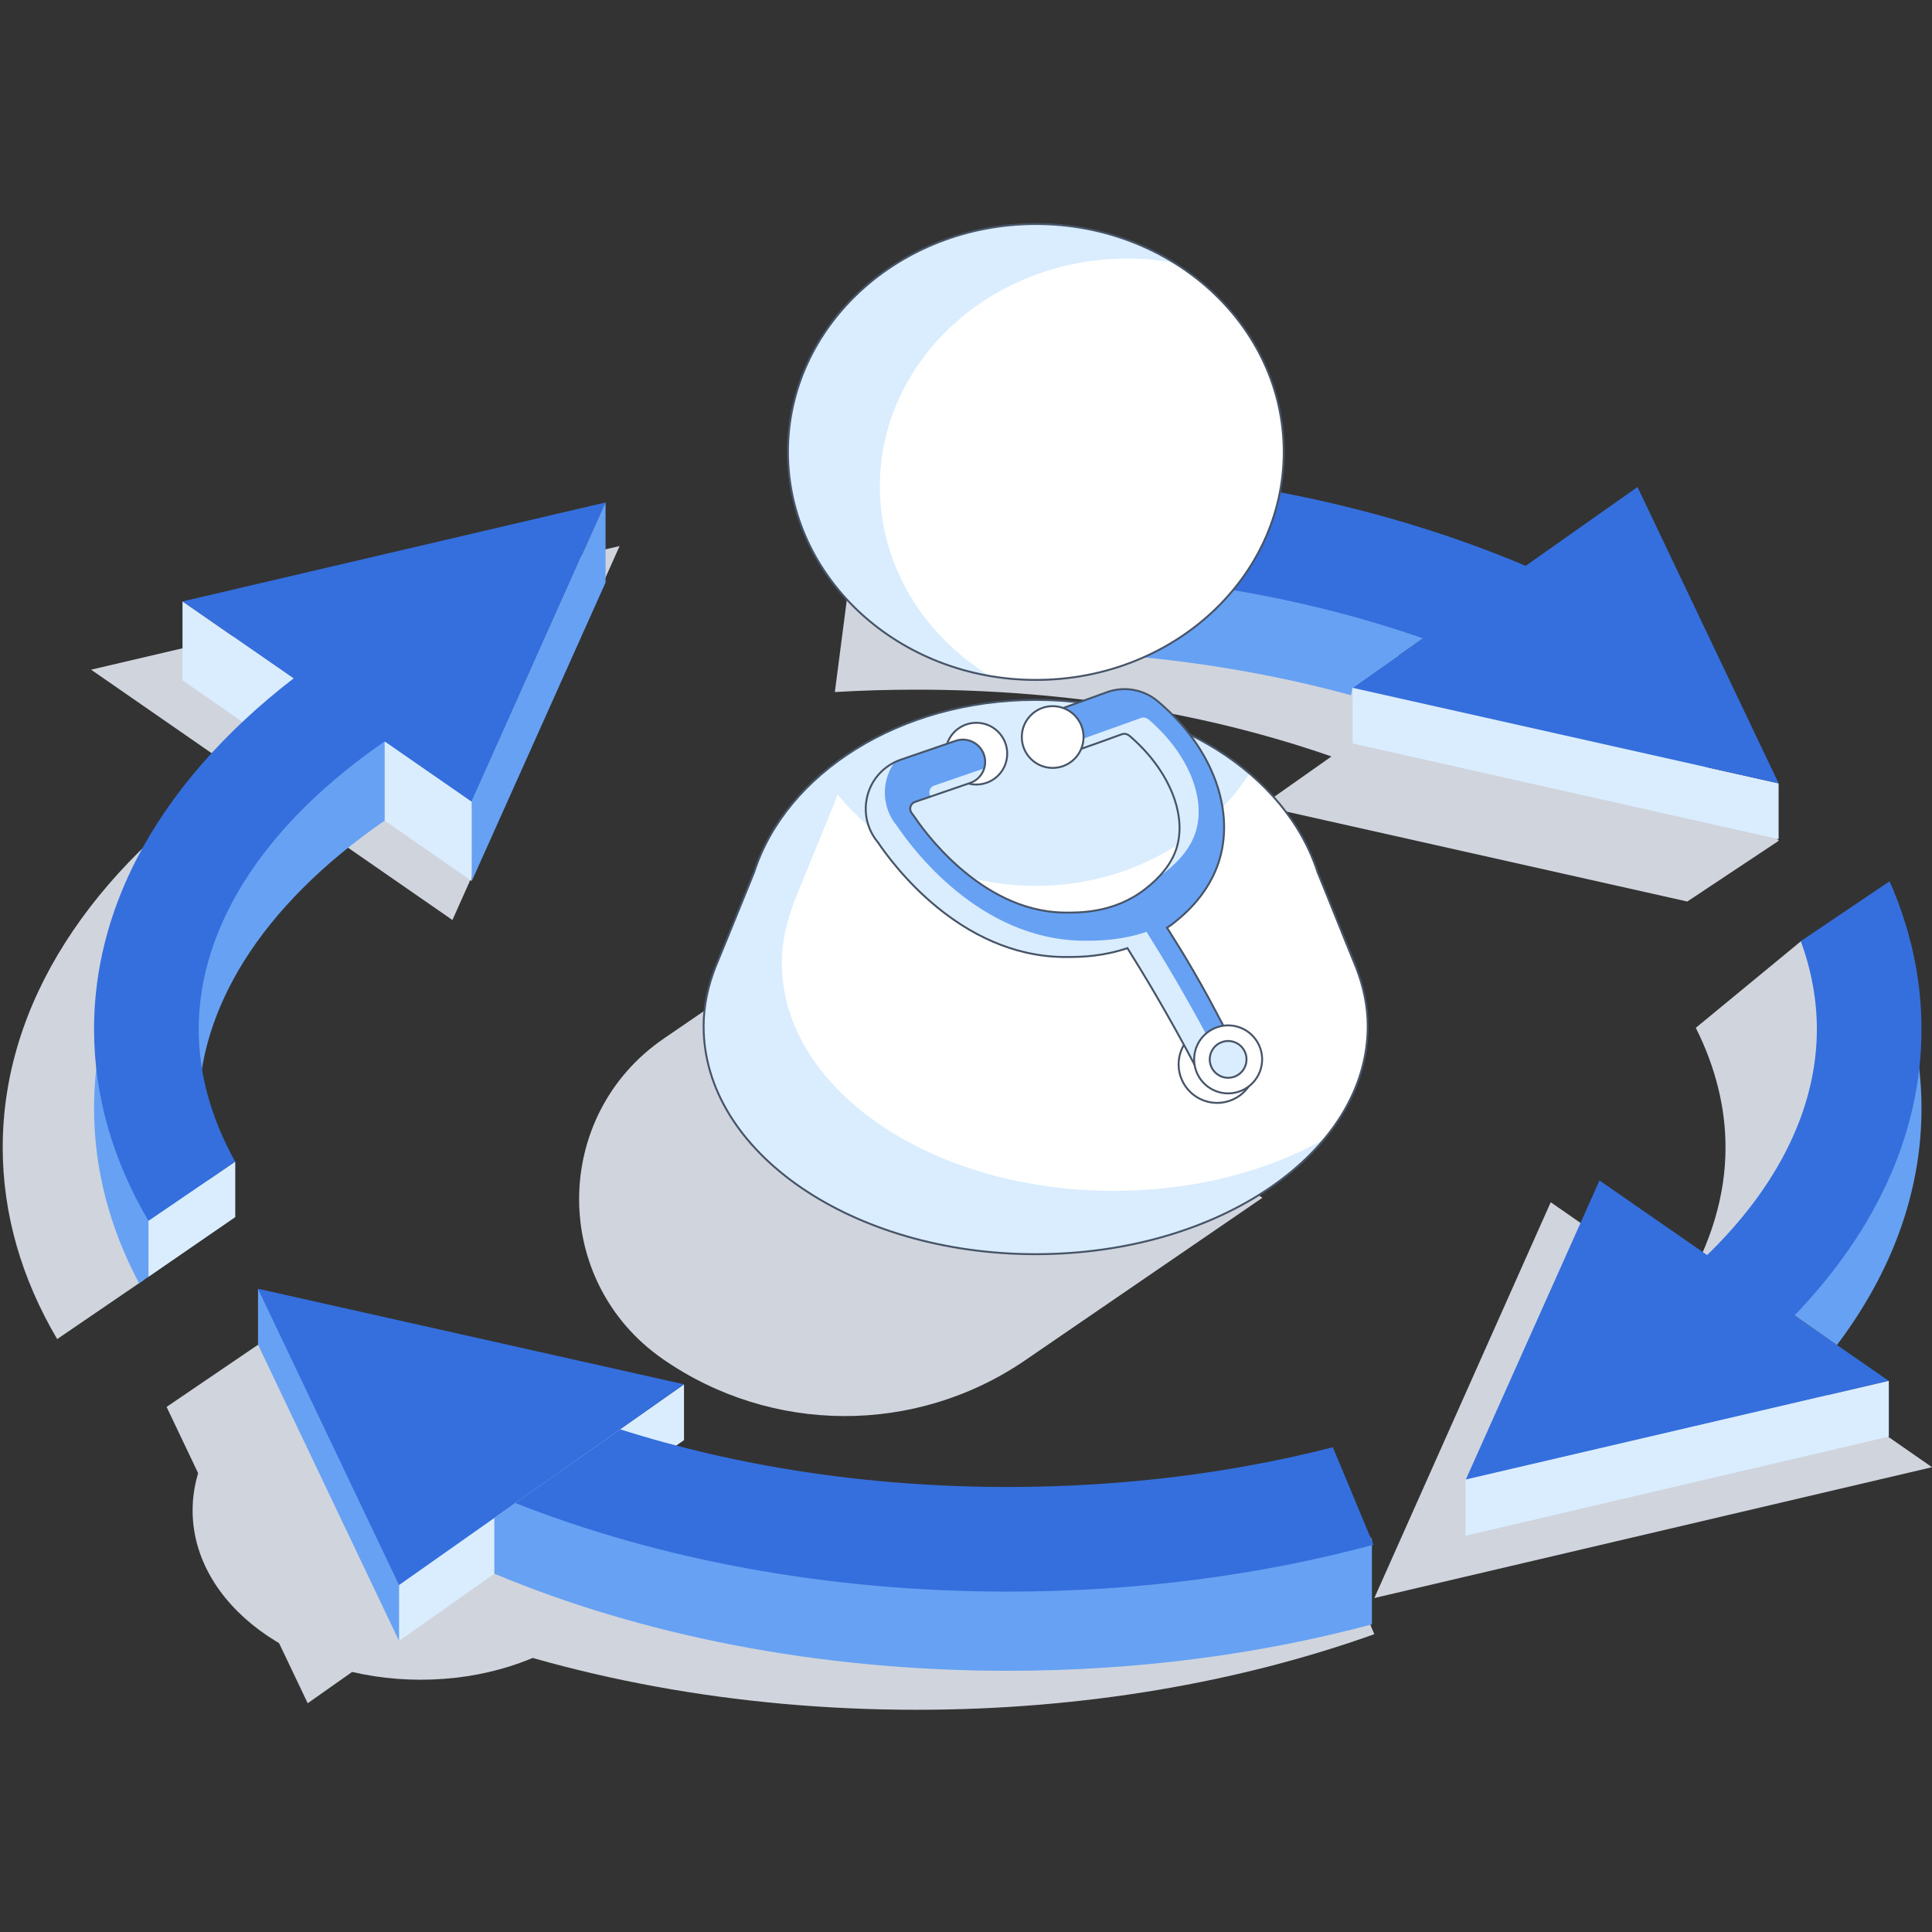
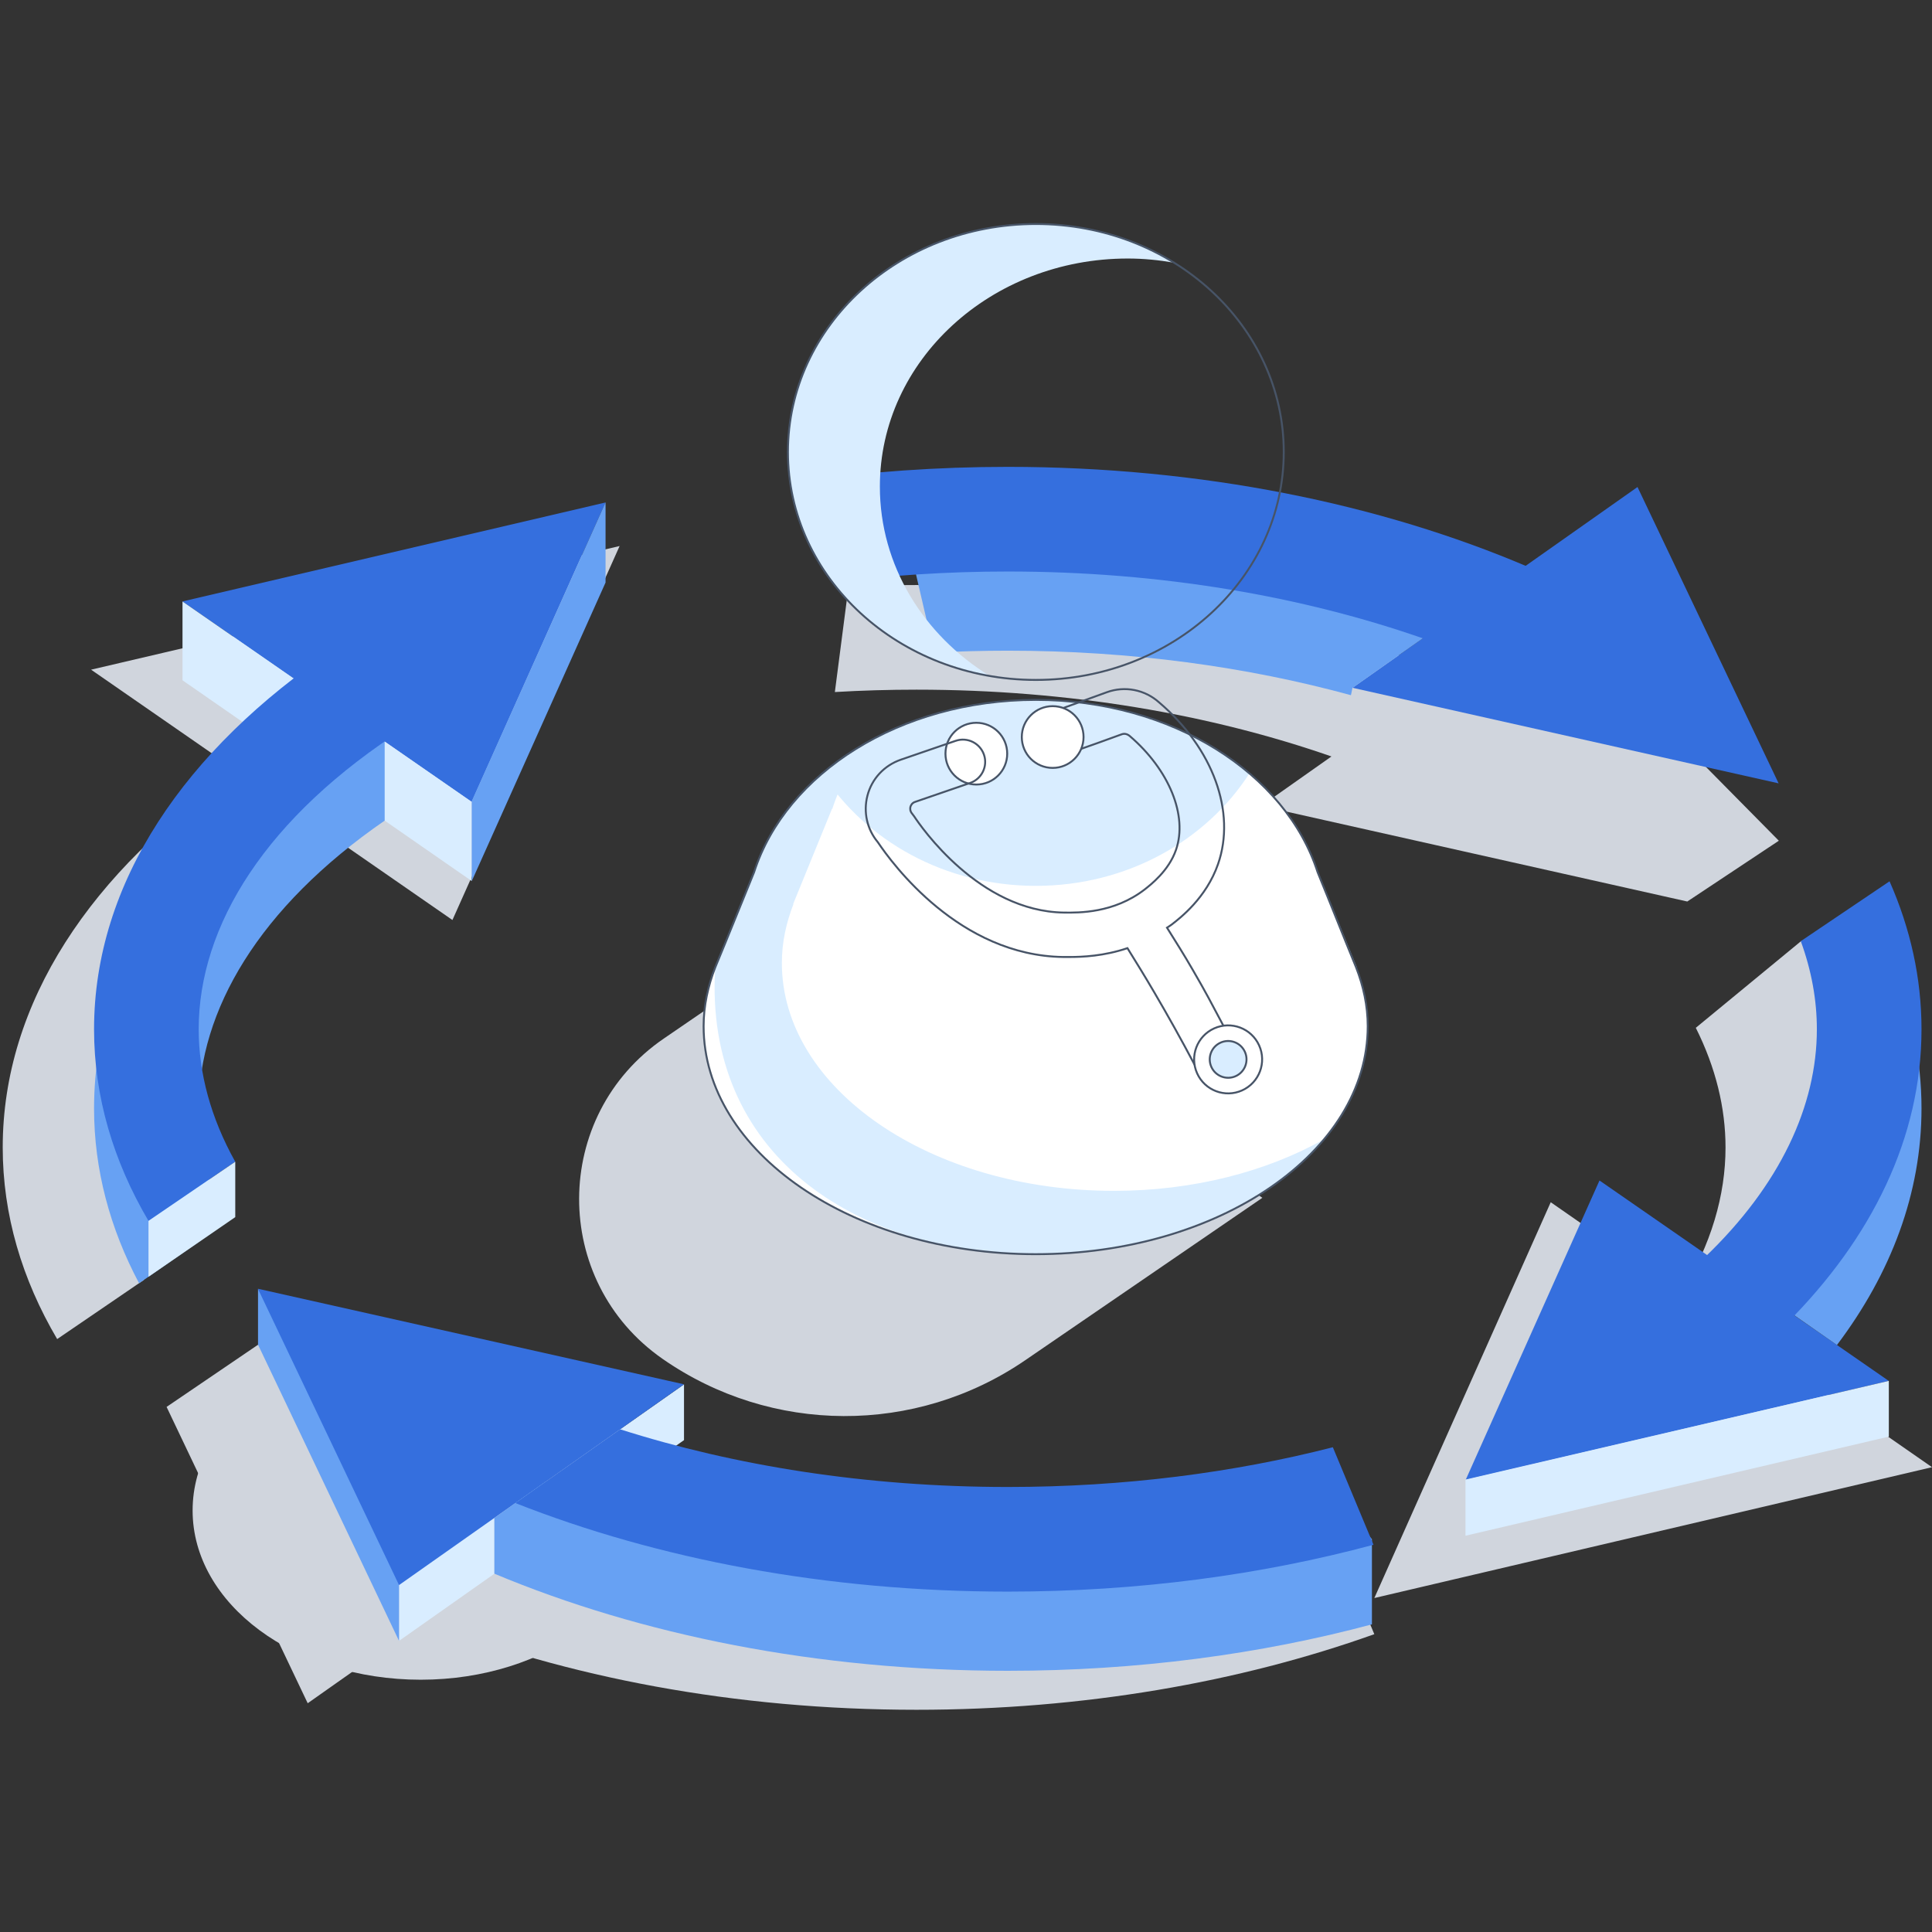
<svg xmlns="http://www.w3.org/2000/svg" width="400" height="400" viewBox="0 0 400 400" fill="none">
  <rect x="0" y="0" width="400" height="400" fill="#333333" stroke="none" />
  <g clip-path="url(#clip0_1765_27771)">
    <ellipse cx="47.228" cy="35.04" rx="47.228" ry="35.04" transform="matrix(-1 0 0 1 134.334 277.688)" fill="#D0D5DD" />
    <path fill-rule="evenodd" clip-rule="evenodd" d="M128.281 113.052L93.671 190.48L54.213 163.142L65.254 174.974C36.027 193.597 22.227 216.231 22.227 237.558C22.227 246.601 24.708 255.88 29.795 264.988L11.836 277.243C4.541 264.858 0.563 251.494 0.563 237.558C0.563 207.595 18.951 180.276 49.161 159.642L18.86 138.648L128.281 113.052ZM349.336 186.649L261.121 166.865L275.663 156.618C250.718 147.927 221.418 142.788 189.74 142.788C184.028 142.788 178.394 142.955 172.849 143.28L175.68 121.44C180.322 121.231 185.011 121.124 189.74 121.124C230.334 121.124 268.636 127.519 300.193 139.336L320.119 125.296L368.288 174.064L349.336 186.649ZM56.287 276.466L34.491 291.285L63.707 352.638L87.804 335.66C117.223 347.264 152.205 353.992 189.74 353.992C224.282 353.992 256.663 348.294 284.535 338.341L276.189 318.313C251.129 327.116 221.64 332.327 189.74 332.327C160.43 332.327 133.156 327.928 109.483 320.386L122.706 311.07L56.287 276.466ZM284.542 330.857L321.062 248.91L348.092 267.695C354.254 257.724 357.252 247.499 357.252 237.558C357.252 229.396 355.231 221.044 351.098 212.798L372.933 194.816C373.897 196.611 374.787 198.435 375.599 200.286C379.243 208.587 379.08 222.251 378.957 232.622C378.936 234.375 378.917 236.035 378.917 237.558C378.917 252.562 374.305 266.904 365.907 280.075L400 303.767L284.542 330.857Z" fill="#D0D5DD" />
-     <path d="M368.243 162.188L280.046 142.382V153.92L368.243 173.737V162.188Z" fill="#D9EDFF" />
    <path d="M82.617 309.816L102.35 314.201L141.616 286.621V298.16L131.799 305.076L114.858 304.236L102.35 314.201V325.825L82.617 339.728L82.617 309.816Z" fill="#D9EDFF" />
    <path d="M82.617 309.816L53.42 266.861V278.4L82.617 339.729L82.617 309.816Z" fill="#67A1F3" />
    <path fill-rule="evenodd" clip-rule="evenodd" d="M280.03 142.4L368.245 162.185L339.028 100.832L280.03 142.4ZM97.657 166.015L125.364 104.032L37.769 124.522L97.657 166.015ZM53.4 266.821L141.615 286.605L82.616 328.174L53.4 266.821ZM331.158 244.409L303.451 306.393L391.047 285.902L331.158 244.409Z" fill="#356FDE" />
    <path d="M303.414 306.331L391.062 285.899V297.437L303.414 317.956L303.414 306.331Z" fill="#D9EDFF" />
    <path d="M37.785 124.534L97.661 166.018V182.406L37.785 140.845V124.534Z" fill="#D9EDFF" />
    <path fill-rule="evenodd" clip-rule="evenodd" d="M300.804 127.777C273.535 118.398 242.107 113.052 208.65 113.052C201.823 113.052 195.08 113.275 188.44 113.709L193.41 135.116C198.421 134.852 203.504 134.716 208.65 134.716C234.229 134.716 258.258 138.067 279.696 143.933L280.016 142.419L300.804 127.777ZM376.151 230.557L379.998 233.237L391.879 200.407C395.762 209.702 397.827 219.445 397.827 229.486C397.827 246.984 391.555 263.58 380.321 278.47L362.543 266.071C371.451 254.455 375.896 242.321 376.151 230.557ZM77.241 145.727L79.643 151.206L79.643 169.899C53.512 187.923 41.137 209.29 41.137 229.486C41.137 237.3 42.99 245.29 46.775 253.194L28.793 265.684C22.744 254.29 19.473 242.123 19.473 229.486C19.473 196.601 41.623 166.9 77.241 145.727ZM208.65 324.256C234.704 324.256 259.15 320.779 280.888 314.709L284.044 318.681V336.306C260.944 342.491 235.448 345.92 208.65 345.92C169.243 345.92 132.651 338.504 102.356 325.817V314.266L112.958 306.753C139.88 317.651 172.736 324.256 208.65 324.256Z" fill="#67A1F3" />
    <path fill-rule="evenodd" clip-rule="evenodd" d="M172.453 120.618C184.069 119.121 196.175 118.324 208.65 118.324C240.454 118.324 269.861 123.504 294.871 132.258L316.422 117.388C285.842 104.319 248.699 96.659 208.65 96.659C194.016 96.659 179.771 97.682 166.092 99.618L172.453 120.618ZM69.165 134.437C38.306 155.155 19.473 182.771 19.473 213.093C19.473 227.029 23.451 240.394 30.746 252.779L48.705 240.524C43.618 231.416 41.137 222.137 41.137 213.093C41.137 191.766 54.937 169.133 84.165 150.51L69.165 134.437ZM352.868 260.397C368.617 245.348 376.162 228.863 376.162 213.093C376.162 207.079 375.065 200.961 372.833 194.858L391.212 182.463C395.525 192.223 397.827 202.493 397.827 213.093C397.827 235.448 387.591 256.332 369.846 274.065L352.868 260.397ZM275.951 299.638C255.474 304.889 232.75 307.863 208.65 307.863C179.337 307.863 152.061 303.463 128.386 295.92L106.703 311.192C136.124 322.798 171.11 329.527 208.65 329.527C235.571 329.527 261.18 326.066 284.364 319.827L275.951 299.638Z" fill="#356FDE" />
    <path d="M97.672 165.871L125.374 104.003V120.605L97.672 182.43V165.871Z" fill="#67A1F3" />
    <path d="M261.36 247.993L176.045 188.577L137.423 215.03C114.171 230.956 114.038 265.223 137.165 281.329V281.329C159.704 297.026 189.602 297.142 212.262 281.621L261.36 247.993Z" fill="#D0D5DD" />
    <path d="M280.839 200.29H280.911C278.217 193.717 275.559 187.144 272.865 180.571C272.865 180.571 272.829 180.571 272.793 180.571C266.22 160.097 242.621 144.903 214.46 144.903C186.3 144.903 162.701 160.097 156.128 180.571C156.128 180.571 156.092 180.571 156.056 180.571C153.362 187.144 150.704 193.717 148.01 200.29C148.01 200.29 148.046 200.29 148.082 200.29C146.573 204.169 145.675 208.264 145.675 212.467C145.675 238.544 176.458 259.665 214.425 259.665C252.391 259.665 283.174 238.544 283.174 212.467C283.174 208.228 282.276 204.169 280.767 200.29H280.839Z" fill="white" />
-     <path d="M230.624 246.553C192.658 246.553 161.875 225.432 161.875 199.355C161.875 195.117 162.773 191.058 164.281 187.179C164.281 187.179 164.246 187.179 164.21 187.179C166.904 180.605 169.562 174.032 172.255 167.459C172.255 167.459 172.291 167.459 172.327 167.459C173.944 162.394 176.638 157.689 180.122 153.415C168.412 159.844 159.72 169.399 156.128 180.569C156.128 180.569 156.092 180.569 156.056 180.569C153.362 187.143 150.704 193.716 148.01 200.289C148.01 200.289 148.046 200.289 148.082 200.289C146.573 204.168 145.675 208.263 145.675 212.466C145.675 238.543 176.458 259.663 214.425 259.663C239.963 259.663 262.161 250.109 274.05 235.921C262.197 242.566 247.075 246.553 230.624 246.553Z" fill="#D9EDFF" />
+     <path d="M230.624 246.553C192.658 246.553 161.875 225.432 161.875 199.355C161.875 195.117 162.773 191.058 164.281 187.179C164.281 187.179 164.246 187.179 164.21 187.179C166.904 180.605 169.562 174.032 172.255 167.459C172.255 167.459 172.291 167.459 172.327 167.459C173.944 162.394 176.638 157.689 180.122 153.415C168.412 159.844 159.72 169.399 156.128 180.569C156.128 180.569 156.092 180.569 156.056 180.569C153.362 187.143 150.704 193.716 148.01 200.289C148.01 200.289 148.046 200.289 148.082 200.289C145.675 238.543 176.458 259.663 214.425 259.663C239.963 259.663 262.161 250.109 274.05 235.921C262.197 242.566 247.075 246.553 230.624 246.553Z" fill="#D9EDFF" />
    <path d="M258.675 160.133C247.684 150.794 231.951 144.903 214.459 144.903C196.966 144.903 181.234 150.758 170.242 160.133C179.186 174.033 195.601 183.408 214.459 183.408C233.316 183.408 249.731 174.033 258.675 160.133Z" fill="#D9EDFF" />
    <path d="M272.793 180.571C275.487 187.144 278.073 193.717 280.767 200.29C282.276 204.169 283.174 208.228 283.174 212.467C283.174 238.544 252.391 259.665 214.425 259.665C176.458 259.665 145.675 238.544 145.675 212.467C145.675 208.264 146.573 204.169 148.082 200.29C150.812 193.717 153.434 187.144 156.128 180.571C162.701 160.097 186.3 144.903 214.46 144.903C242.621 144.903 266.22 160.097 272.793 180.571Z" stroke="#475467" stroke-width="0.4" stroke-miterlimit="10" />
    <path d="M202.14 162.43C205.671 162.43 208.533 159.568 208.533 156.037C208.533 152.506 205.671 149.644 202.14 149.644C198.609 149.644 195.747 152.506 195.747 156.037C195.747 159.568 198.609 162.43 202.14 162.43Z" fill="white" stroke="#475467" stroke-width="0.4" stroke-miterlimit="10" />
-     <path d="M255.271 227.637C259.285 225.827 261.072 221.104 259.261 217.09C257.45 213.076 252.728 211.29 248.714 213.101C244.7 214.911 242.913 219.634 244.724 223.648C246.535 227.662 251.257 229.448 255.271 227.637Z" fill="white" stroke="#475467" stroke-width="0.4" stroke-miterlimit="10" />
-     <path d="M253.369 212.517C250.639 207.381 249.805 205.714 246.86 200.649C245.135 197.668 243.375 194.866 241.615 192.064C241.939 191.849 242.262 191.669 242.585 191.418C244.345 190.053 249.733 185.922 252.176 178.918C255.947 168.106 251.134 154.924 239.999 145.441C237.054 142.783 232.887 141.957 229.151 143.322L224.195 145.118C220.782 146.339 217.621 147.489 217.334 147.596C214.963 148.53 213.85 151.188 214.748 153.559C215.682 155.93 218.34 157.115 220.71 156.181C221.141 156.002 224.123 154.924 227.32 153.81L232.276 152.015C232.815 151.835 233.39 151.943 233.929 152.41C242.082 159.414 245.926 168.861 243.483 175.937C241.975 180.319 238.203 183.192 236.982 184.162C230.588 189.083 223.368 188.975 220.279 188.939C202.679 188.688 190.61 171.052 189.281 169.04C189.137 168.825 188.994 168.645 188.85 168.466C188.383 167.927 188.419 167.352 188.491 167.065C188.563 166.777 188.814 166.239 189.461 166.023L200.847 162.108C203.254 161.282 204.547 158.66 203.721 156.253C202.894 153.846 200.272 152.553 197.866 153.379L186.479 157.295C183.067 158.48 180.481 161.246 179.583 164.766C178.721 168.142 179.511 171.698 181.738 174.356C184.755 178.846 198.656 197.847 220.136 198.135C220.495 198.135 220.926 198.135 221.393 198.135C224.087 198.135 228.541 197.955 233.426 196.303C235.258 199.248 237.09 202.23 238.921 205.355C241.831 210.311 244.633 215.34 247.291 220.369L250.955 213.305L253.369 212.517Z" fill="#67A1F3" />
-     <path d="M214.459 140.772C242.807 140.772 265.788 119.64 265.788 93.574C265.788 67.507 242.807 46.376 214.459 46.376C186.111 46.376 163.131 67.507 163.131 93.574C163.131 119.64 186.111 140.772 214.459 140.772Z" fill="white" />
    <path d="M182.168 100.722C182.168 74.644 205.156 53.524 233.497 53.524C236.765 53.524 239.962 53.847 243.051 54.386C234.897 49.321 225.056 46.376 214.459 46.376C186.119 46.376 163.131 67.496 163.131 93.574C163.131 116.634 181.126 135.815 204.905 139.945C191.184 131.468 182.168 117.065 182.168 100.758V100.722Z" fill="#D9EDFF" />
    <path d="M214.459 140.772C242.807 140.772 265.788 119.64 265.788 93.574C265.788 67.507 242.807 46.376 214.459 46.376C186.111 46.376 163.131 67.507 163.131 93.574C163.131 119.64 186.111 140.772 214.459 140.772Z" stroke="#475467" stroke-width="0.4" stroke-miterlimit="10" />
-     <path fill-rule="evenodd" clip-rule="evenodd" d="M245.65 188.805C245.807 188.655 245.966 188.498 246.126 188.337C246.051 188.386 245.976 188.433 245.9 188.481C245.792 188.549 245.685 188.616 245.577 188.688C245.601 188.727 245.626 188.766 245.65 188.805ZM218.604 147.133C217.898 147.39 217.435 147.559 217.334 147.597C214.963 148.531 213.849 151.189 214.747 153.559C215.681 155.93 218.339 157.115 220.71 156.182C221.141 156.002 224.122 154.924 227.319 153.811L232.276 152.015C232.815 151.835 233.389 151.943 233.928 152.41C242.082 159.414 245.925 168.861 243.483 175.937C242.699 178.214 241.304 180.084 239.974 181.491C240.299 181.268 240.622 181.033 240.943 180.786C240.984 180.754 241.027 180.719 241.074 180.683C242.413 179.623 245.986 176.797 247.445 172.56C249.887 165.484 246.044 156.038 237.89 149.033C237.351 148.566 236.777 148.459 236.238 148.638L231.281 150.434C228.084 151.548 225.103 152.625 224.672 152.805C222.301 153.739 219.643 152.553 218.709 150.183C218.324 149.166 218.309 148.097 218.604 147.133ZM192.679 164.917L200.847 162.108C202.3 161.609 203.347 160.456 203.767 159.09L193.422 162.647C192.776 162.862 192.524 163.401 192.452 163.688C192.388 163.945 192.353 164.432 192.679 164.917ZM185.189 157.837C184.439 158.891 183.876 160.089 183.544 161.39C182.682 164.766 183.473 168.322 185.7 170.98C188.717 175.47 202.618 194.471 224.097 194.759H225.354C228.048 194.759 232.502 194.579 237.387 192.927C239.219 195.872 241.051 198.853 242.883 201.978C245.396 206.259 247.828 210.594 250.157 214.935C250.021 215.135 249.897 215.343 249.785 215.56L247.29 220.369C244.632 215.34 241.83 210.312 238.921 205.355C237.089 202.23 235.257 199.249 233.425 196.303C228.54 197.956 224.086 198.135 221.392 198.135H220.135C198.656 197.848 184.755 178.847 181.738 174.357C179.511 171.699 178.721 168.143 179.583 164.766C180.363 161.705 182.421 159.214 185.189 157.837Z" fill="#D9EDFF" />
    <path d="M253.369 212.517C250.639 207.381 249.805 205.714 246.86 200.649C245.135 197.668 243.375 194.866 241.615 192.064C241.939 191.849 242.262 191.669 242.585 191.418C244.345 190.053 249.733 185.922 252.176 178.918C255.947 168.106 251.134 154.924 239.999 145.441C237.054 142.783 232.887 141.957 229.151 143.322L224.195 145.118C220.782 146.339 217.621 147.489 217.334 147.596C214.963 148.53 213.85 151.188 214.748 153.559C215.682 155.93 218.34 157.115 220.71 156.181C221.141 156.002 224.123 154.924 227.32 153.81L232.276 152.015C232.815 151.835 233.39 151.943 233.929 152.41C242.082 159.414 245.926 168.861 243.483 175.937C241.975 180.319 238.203 183.192 236.982 184.162C230.588 189.083 223.368 188.975 220.279 188.939C202.679 188.688 190.61 171.052 189.281 169.04C189.137 168.825 188.994 168.645 188.85 168.466C188.383 167.927 188.419 167.352 188.491 167.065C188.563 166.777 188.814 166.239 189.461 166.023L200.847 162.108C203.254 161.282 204.547 158.66 203.721 156.253C202.894 153.846 200.272 152.553 197.866 153.379L186.479 157.295C183.067 158.48 180.481 161.246 179.583 164.766C178.721 168.142 179.511 171.698 181.738 174.356C184.755 178.846 198.656 197.847 220.136 198.135C220.495 198.135 220.926 198.135 221.393 198.135C224.087 198.135 228.541 197.955 233.426 196.303C235.258 199.248 237.09 202.23 238.921 205.355C241.831 210.311 244.633 215.34 247.291 220.369L249.785 215.559C250.535 214.115 251.822 213.022 253.369 212.517V212.517Z" stroke="#475467" stroke-width="0.4" />
    <path d="M217.945 158.988C221.476 158.988 224.338 156.126 224.338 152.595C224.338 149.064 221.476 146.202 217.945 146.202C214.414 146.202 211.551 149.064 211.551 152.595C211.551 156.126 214.414 158.988 217.945 158.988Z" fill="white" stroke="#475467" stroke-width="0.4" stroke-miterlimit="10" />
    <path d="M257.167 225.753C260.711 224.154 262.288 219.985 260.689 216.441C259.09 212.897 254.921 211.32 251.377 212.919C247.833 214.518 246.256 218.687 247.855 222.231C249.454 225.775 253.623 227.352 257.167 225.753Z" fill="white" stroke="#475467" stroke-width="0.4" stroke-miterlimit="10" />
    <path d="M255.837 222.806C257.754 221.941 258.606 219.687 257.742 217.77C256.877 215.853 254.622 215.001 252.706 215.865C250.789 216.73 249.936 218.984 250.801 220.901C251.665 222.818 253.92 223.671 255.837 222.806Z" fill="#D9EDFF" stroke="#475467" stroke-width="0.4" stroke-miterlimit="10" />
    <path d="M30.745 252.773L48.708 240.525V251.991L30.745 264.347V252.773Z" fill="#D9EDFF" />
  </g>
  <defs>
    <clipPath id="clip0_1765_27771">
      <rect width="400" height="400" fill="white" />
    </clipPath>
  </defs>
</svg>